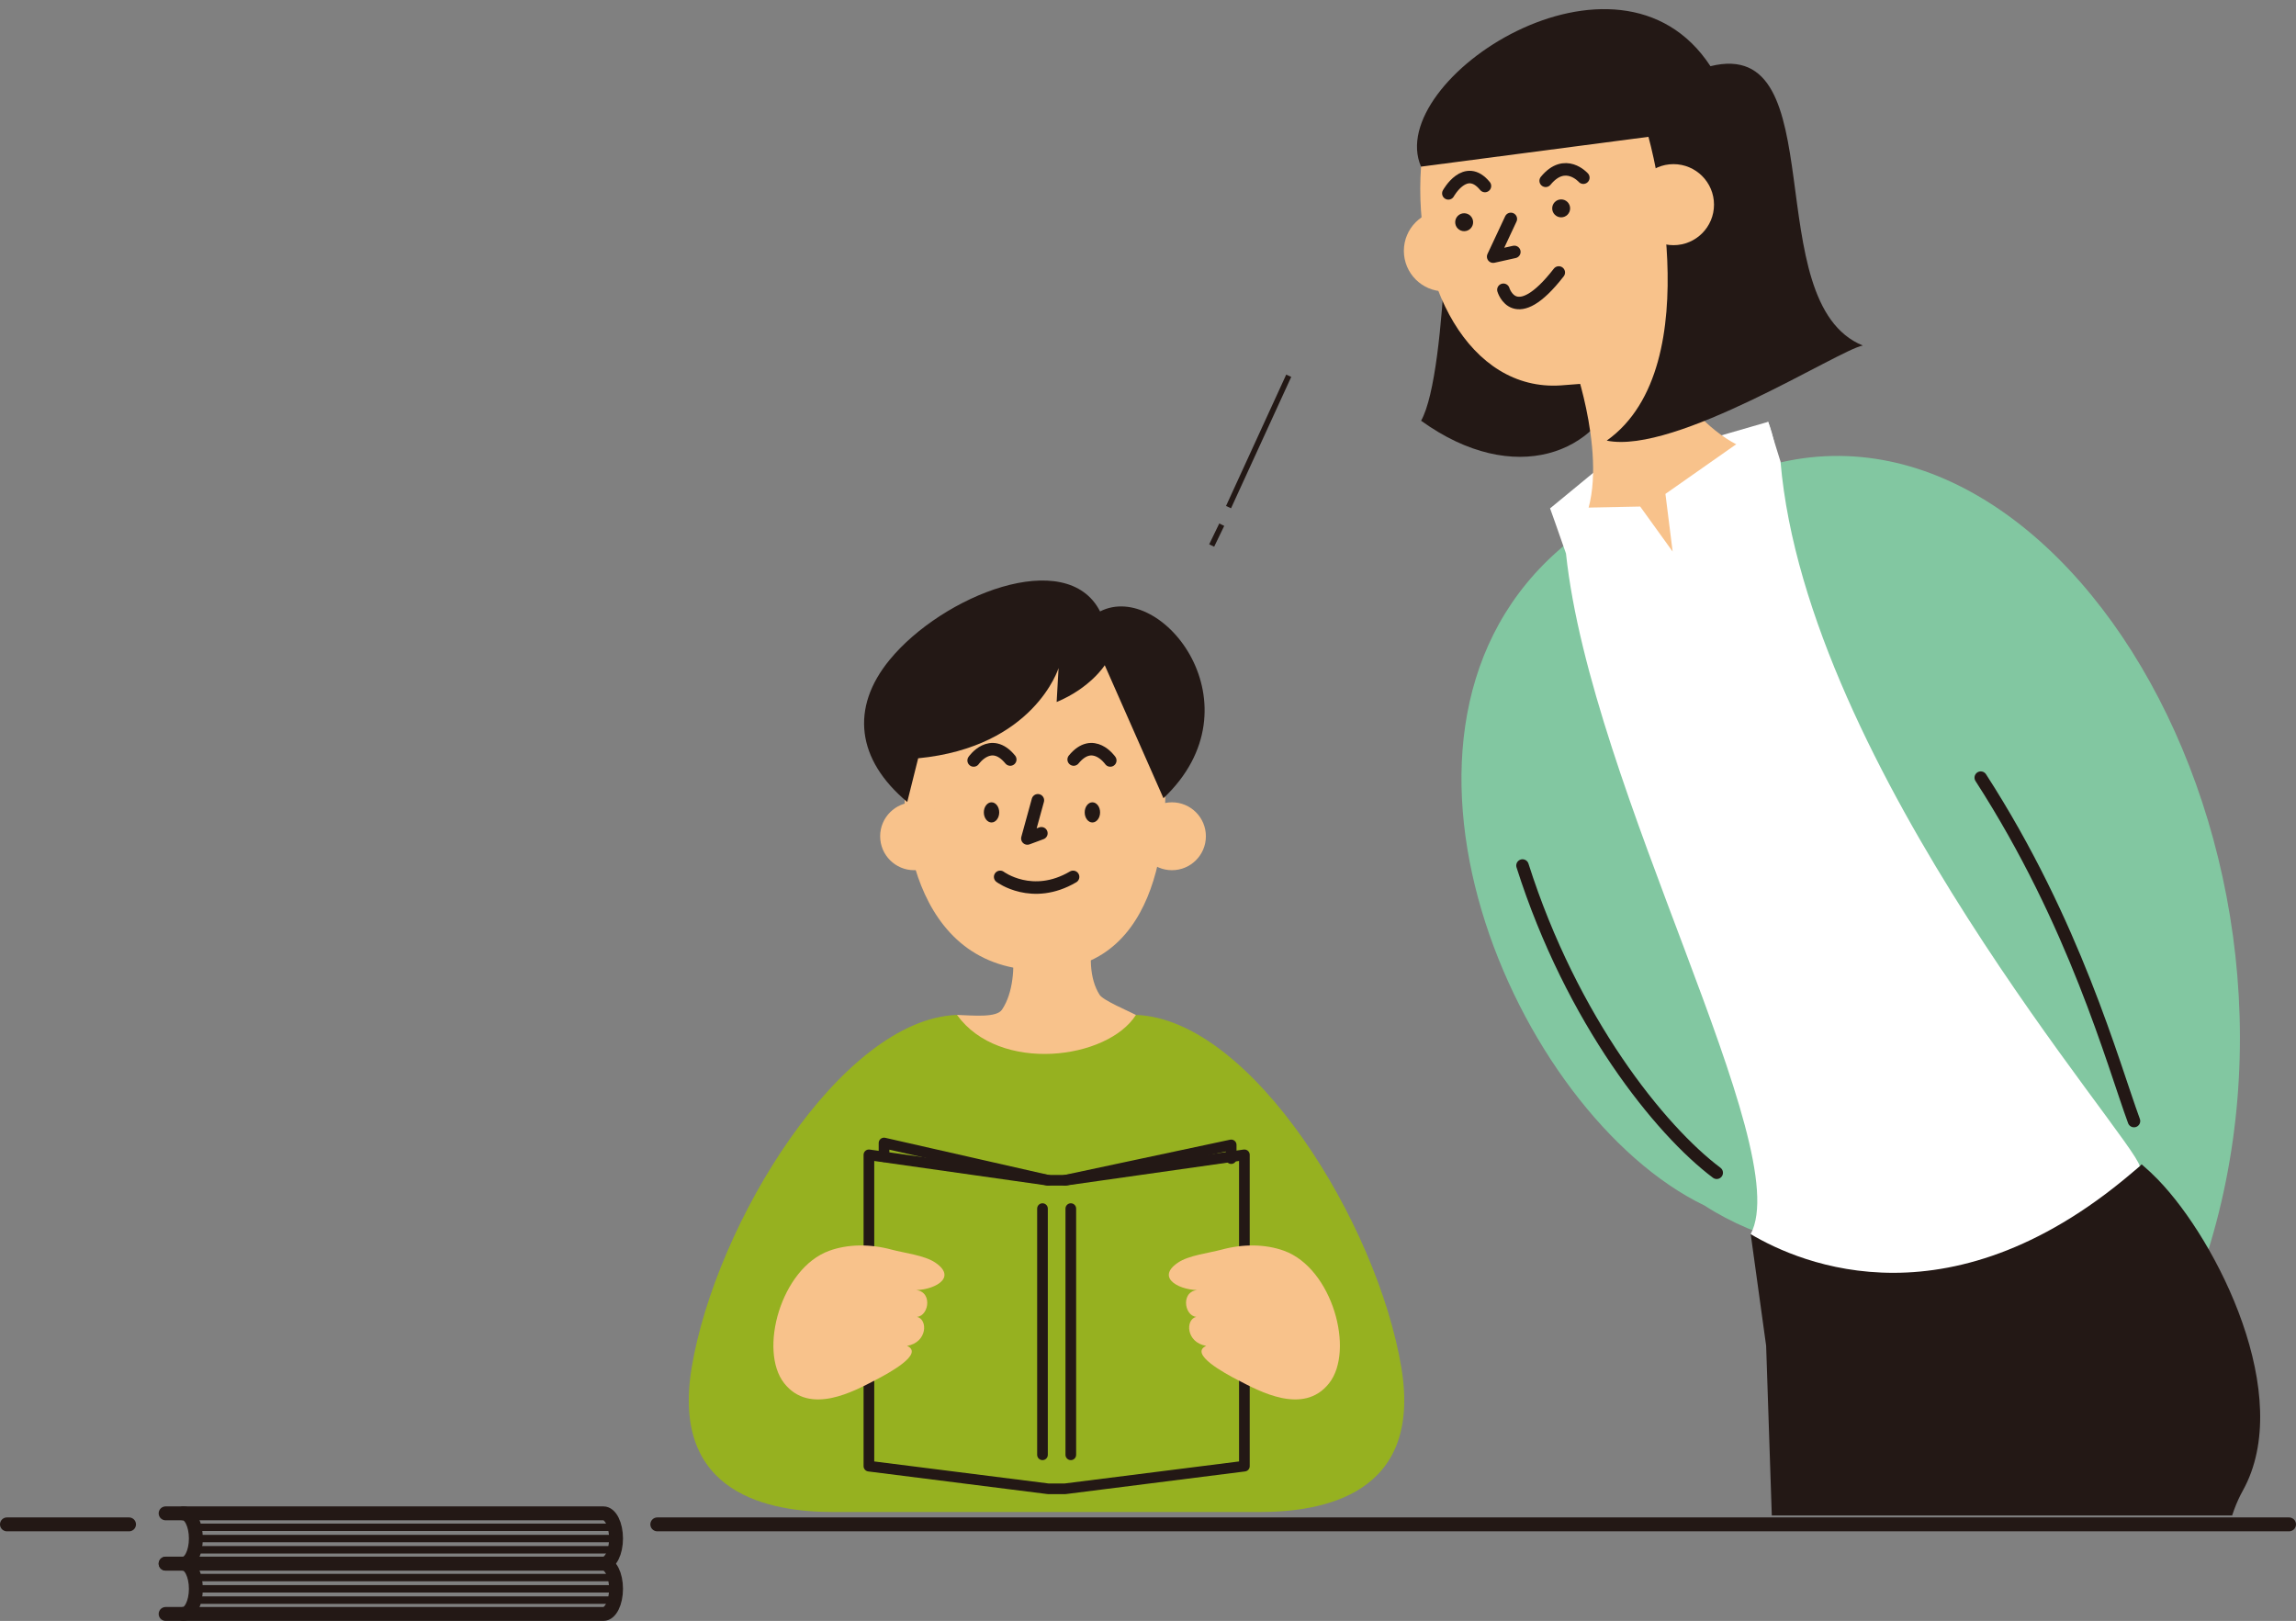
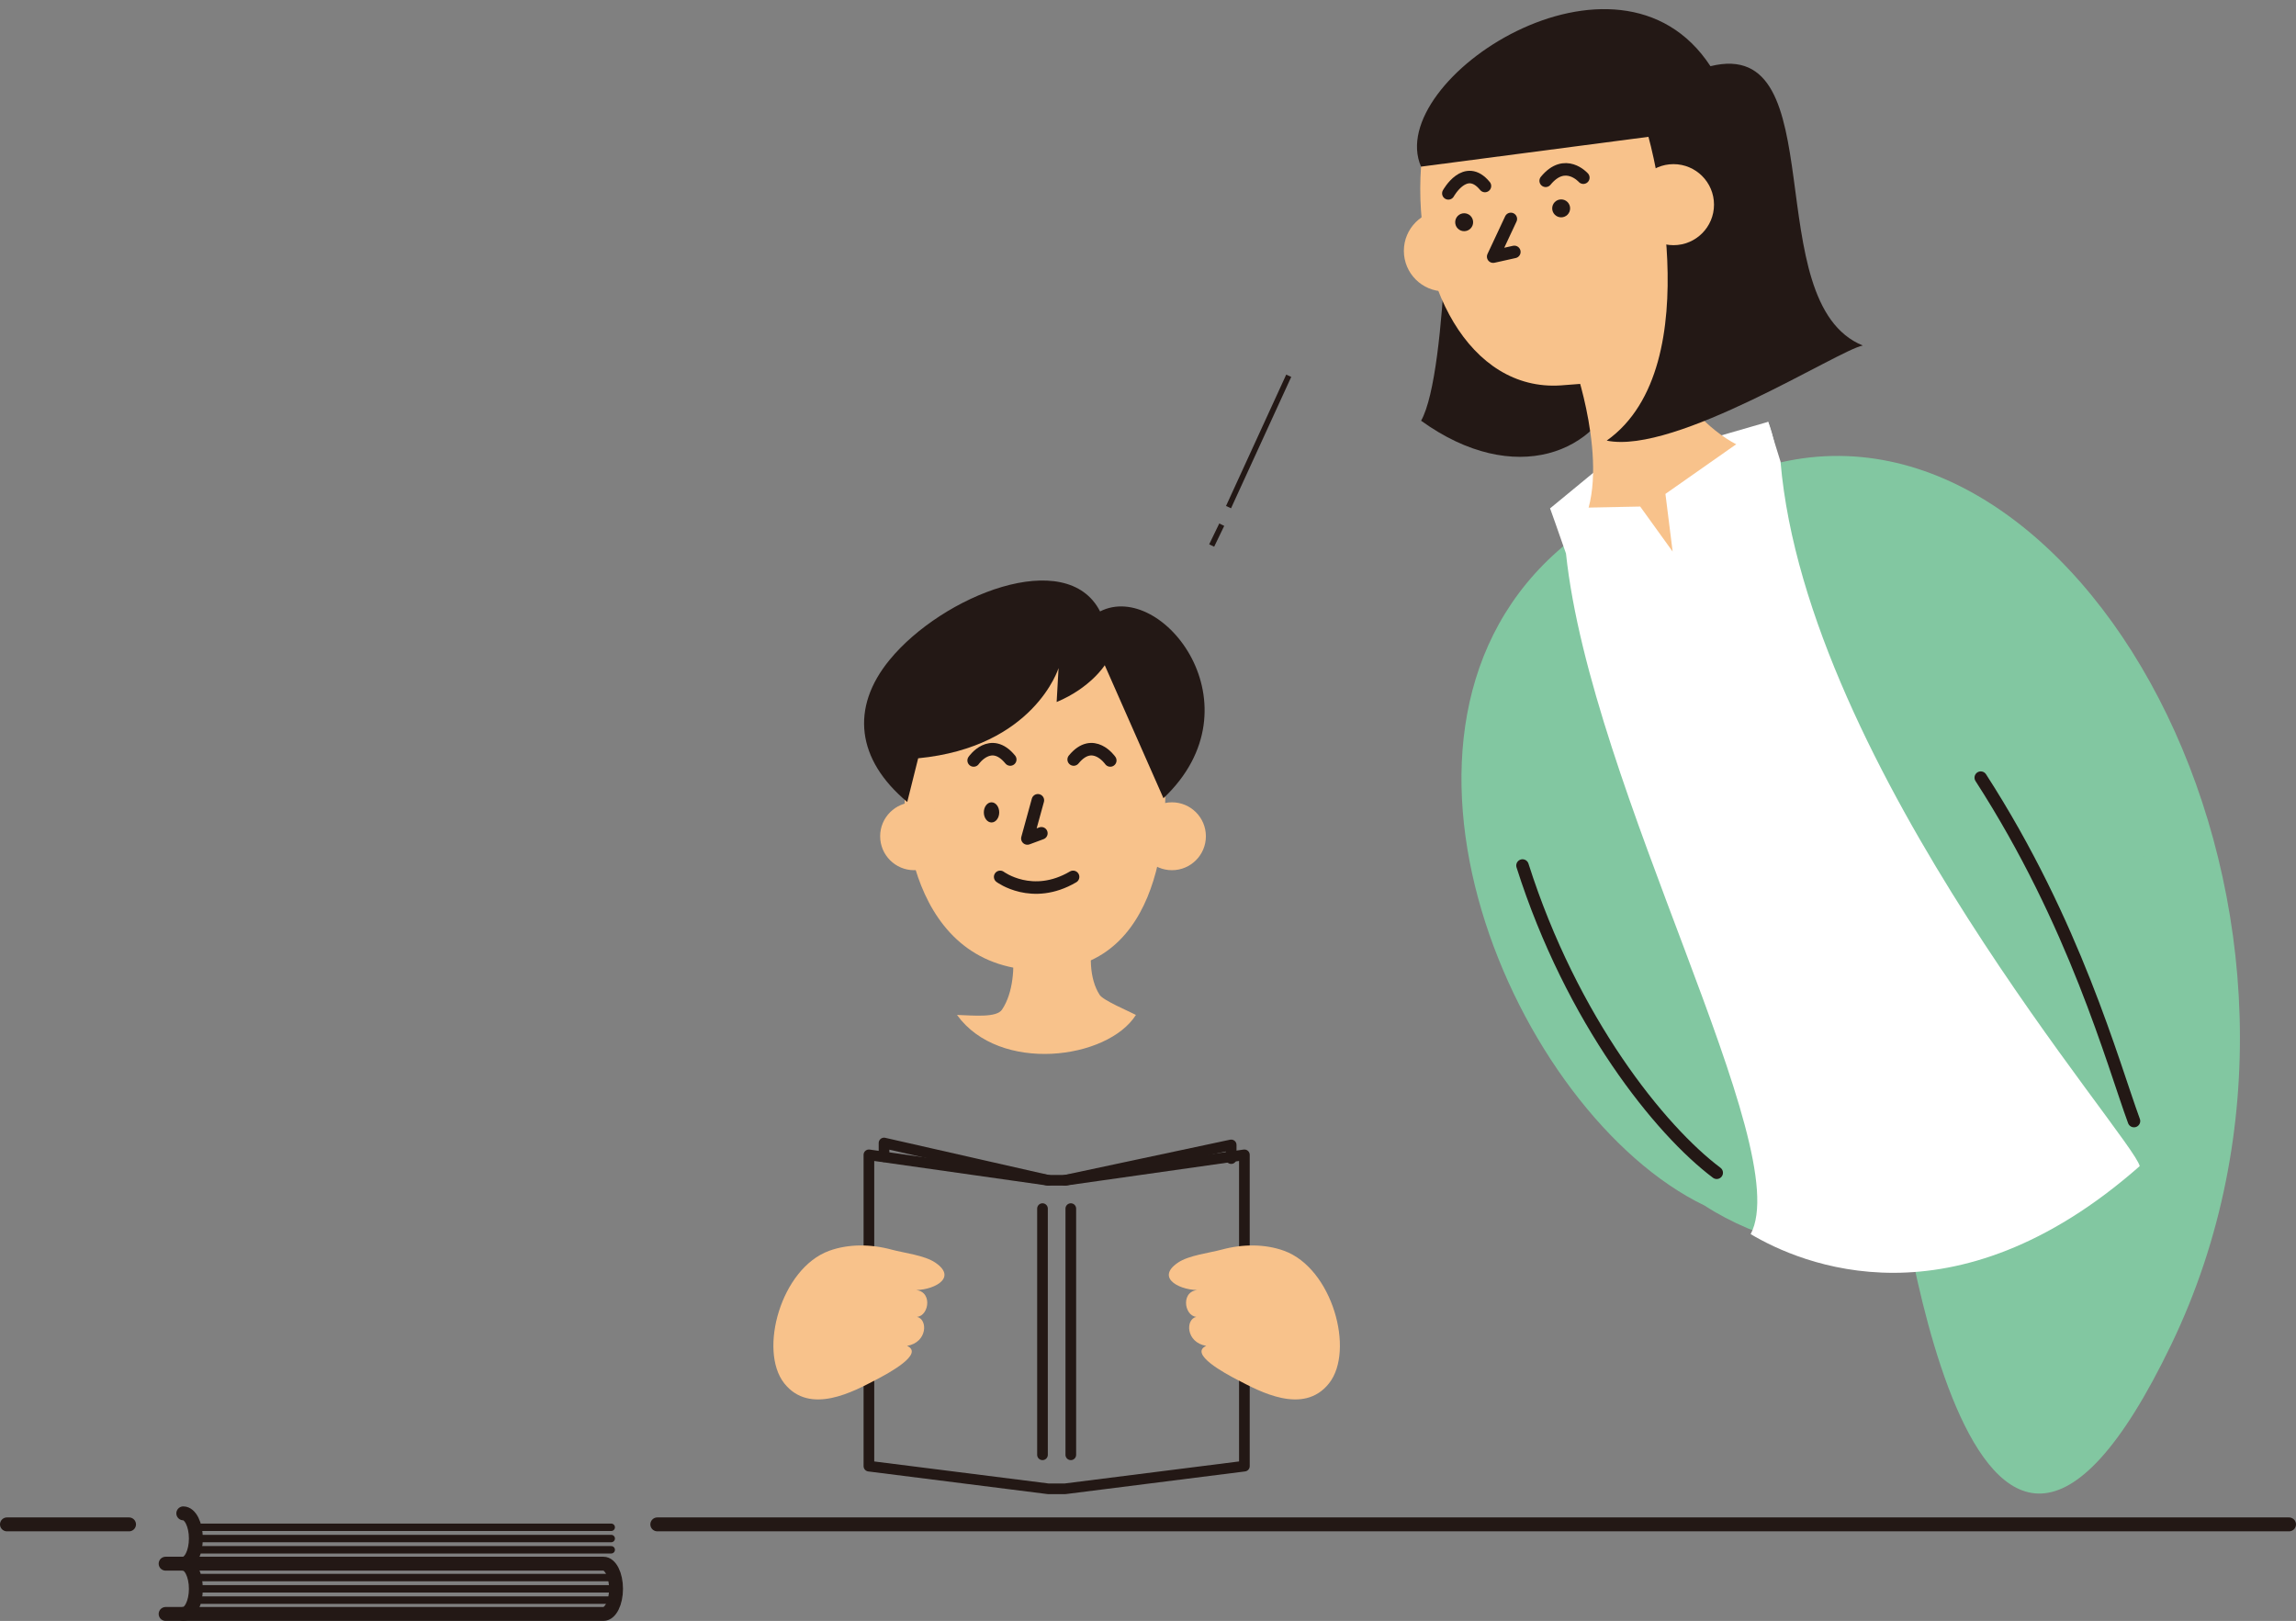
<svg xmlns="http://www.w3.org/2000/svg" id="_レイヤー_2" data-name="レイヤー 2" viewBox="0 0 432.93 305.64">
  <rect x="0" y="0" width="432.93" height="305.64" fill="#808080" stroke="none" />
  <defs>
    <style>
      .cls-1, .cls-2, .cls-3, .cls-4, .cls-5, .cls-6 {
        fill: none;
      }

      .cls-2 {
        stroke-width: 2.62px;
      }

      .cls-2, .cls-3, .cls-4, .cls-5, .cls-6 {
        stroke: #231815;
      }

      .cls-2, .cls-4, .cls-5, .cls-6 {
        stroke-linecap: round;
        stroke-linejoin: round;
      }

      .cls-7 {
        fill: #f8c28b;
      }

      .cls-8 {
        fill: #82c7a1;
      }

      .cls-9 {
        fill: #231815;
      }

      .cls-10 {
        fill: #fff;
      }

      .cls-3 {
        stroke-miterlimit: 10;
        stroke-width: 1.04px;
      }

      .cls-11 {
        fill: #96b120;
      }

      .cls-4 {
        stroke-width: 1.4px;
      }

      .cls-5 {
        stroke-width: 2.01px;
      }

      .cls-6 {
        stroke-width: 2.36px;
      }

      .cls-12 {
        clip-path: url(#clippath);
      }
    </style>
    <clipPath id="clippath">
      <rect class="cls-1" x="237.54" width="190.97" height="285.74" />
    </clipPath>
  </defs>
  <g id="_レイヤー_2-2" data-name="レイヤー 2">
    <g>
      <g class="cls-12">
        <circle class="cls-7" cx="272.35" cy="47.3" r="7.64" />
        <path class="cls-9" d="M273.17,25.54s0,44.53-5.21,53.79c17.64,12.72,33.83,6.07,37.59-7.23,3.76-13.3-32.39-46.56-32.39-46.56Z" />
        <path class="cls-10" d="M298.9,103.52l-6.61-7.67,8.28-6.82,32.83-9.49s9.23,21.95-15.63,26.39c0,0-14.88,8.25-18.87-2.41Z" />
        <path class="cls-8" d="M334.47,87.5c59.15-15.21,113.53,85.88,74.94,166.02s-52.19-36.61-52.19-36.61l-22.75-129.41Z" />
-         <path class="cls-9" d="M330.11,232.7l2.91,21.05,2.66,79.79,89.23.78s-11.99-35.29-2-53.27c9.89-17.8-4.79-47.03-15.98-58.6-29.68-30.67-76.82,10.25-76.82,10.25Z" />
        <path class="cls-8" d="M299.41,105.86c-5.56,2.52-2.39-4.77-4.77-2.75-40.6,34.36-9.08,106.95,26.78,124.21,19.79,12.86,54.72,14.44,82.06-7.43,5.75-4.6,9.66-84.59-26.95-113.28-16.6-13.01-24.44-14.26-42.97-18.36-18.5,2.77-14.24,9.71-34.15,17.63Z" />
        <path class="cls-7" d="M297.12,69.61s7.44,21.7-.1,31.47c.28,9.25,12.45,16.45,20.02,13.5,7.58-2.94,12.27-17.7,17.65-28.74-10.88,0-24.01-15.97-19.57-22.63" />
        <path class="cls-7" d="M335.54,48.12c0,18.88-22.43,23.31-41.26,24.55-17.15,1.13-27.88-19.08-26.33-41.25,12.87-30.63,68.12-10.03,69.05-1.71.92,8.32-1.46,18.41-1.46,18.41" />
        <polyline class="cls-6" points="284.88 41.28 281.55 48.39 285.54 47.5" />
        <circle class="cls-9" cx="294.37" cy="39.29" r="1.69" />
        <path class="cls-6" d="M298.55,33.5s-3.43-3.89-7.1.59" />
        <circle class="cls-9" cx="276.08" cy="41.9" r="1.69" />
        <path class="cls-6" d="M273.1,36.46s3.23-5.87,6.9-1.39" />
-         <path class="cls-6" d="M283.48,54.64s2.17,7.39,10.44-3.26" />
        <path class="cls-6" d="M287.08,163.2c9.32,29.3,25.97,49.94,36.62,57.93" />
        <path class="cls-6" d="M373.49,146.63c17.76,27.52,24.85,53.74,28.89,64.75" />
        <path class="cls-10" d="M335.76,87.13l-2.36-7.59-19.37,13.59,1.36,10.87-6.12-8.49-16.99.34s1.61,4.5,3,8.52c4.74,44.61,43.46,112.13,34.82,128.33,9.42,5.59,38.21,18.14,73.36-12.82-1.11-5.3-62.76-75.11-67.72-132.75Z" />
        <path class="cls-9" d="M310.82,25.8l-42.87,5.62c-7.11-16.32,37.13-45.59,54.57-18.94,23.46-5.82,8.78,44.57,28.73,52.67-4.46.78-35.3,20.64-48.29,17.93,19.95-14.17,7.87-57.28,7.87-57.28Z" />
        <circle class="cls-7" cx="315.55" cy="38.59" r="7.64" />
      </g>
      <line class="cls-2" x1="123.94" y1="287.43" x2="431.62" y2="287.43" />
      <line class="cls-2" x1="1.31" y1="287.43" x2="24.33" y2="287.43" />
      <g>
        <path class="cls-7" d="M219.57,144.82c.89,12.63-1.12,39.67-25.14,38.07-24.11-1.61-24.97-31.94-23.37-39.23,0,0,12.26-29.61,34.08-22.97,21.82,6.64,14.43,24.14,14.43,24.14Z" />
-         <path class="cls-11" d="M237.48,285.1c11.82,0,30.73-3.18,26.77-27.16-4.51-27.28-28.28-65.81-50.05-66.57-10.79,5.59-33.74,0-33.74,0-21.77.76-45.54,39.29-50.05,66.57-3.96,23.98,14.94,27.16,26.77,27.16" />
        <path class="cls-7" d="M189.78,171.7s3.45,12.23-.84,18.67c-1.03,1.55-5.29,1.11-8.49,1,7.99,11.1,28.41,8.43,33.74,0-1.3-.69-6.17-2.72-6.85-3.79-3.9-6.13-.19-17.78,3.74-23.68" />
        <polyline class="cls-5" points="197.64 222.55 166.69 215.52 166.69 218.1" />
        <polyline class="cls-5" points="232.15 218.46 232.15 215.88 200.84 222.55" />
        <polygon class="cls-5" points="234.64 276.45 200.84 280.72 197.64 280.72 163.84 276.45 163.84 261.15 163.84 234.11 163.84 217.75 197.64 222.55 200.84 222.55 234.64 217.75 234.64 276.45" />
        <path class="cls-7" d="M147.86,260.81c-4.85-6.17-.62-21.66,8.5-24.97,3.56-1.29,7.76-1.3,11.75-.22,2.39.65,6.21,1.06,8.26,2.46,4.48,3.04-.83,5.39-4.24,5.15,3.85-.2,3.13,4.91.77,5.07,2.09.46,1.98,4.82-1.86,5.47,3.27,1.5-3.4,5.12-5.97,6.45-3.93,2.03-12.36,6.76-17.21.59Z" />
        <line class="cls-5" x1="196.57" y1="227.89" x2="196.57" y2="274.31" />
        <line class="cls-5" x1="201.91" y1="227.89" x2="201.91" y2="274.31" />
        <path class="cls-7" d="M250.62,260.81c4.85-6.17.62-21.66-8.5-24.97-3.56-1.29-7.76-1.3-11.75-.22-2.39.65-6.21,1.06-8.26,2.46-4.48,3.04.83,5.39,4.24,5.15-3.85-.2-3.13,4.91-.77,5.07-2.09.46-1.98,4.82,1.86,5.47-3.27,1.5,3.4,5.12,5.97,6.45,3.93,2.03,12.36,6.76,17.21.59Z" />
        <ellipse class="cls-9" cx="186.96" cy="153.18" rx="1.45" ry="1.9" />
        <polyline class="cls-6" points="195.7 150.9 193.72 158.1 196.36 157.12" />
        <path class="cls-6" d="M183.59,143.39s3.23-4.66,6.9-.18" />
-         <ellipse class="cls-9" cx="205.98" cy="153.18" rx="1.45" ry="1.9" />
        <path class="cls-6" d="M209.35,143.39s-3.23-4.66-6.9-.18" />
        <path class="cls-6" d="M188.59,165.34s6.05,4.53,13.75,0" />
        <path class="cls-9" d="M207.42,115.29c11.72-5.99,30.39,17.79,11.96,35.22l-11.07-25.08s-2.67,4.27-9.07,6.94l.36-6.4s-4.59,14.88-26.47,17.01l-2.06,8.24c-9.53-7.97-10.77-17.75-3.31-26.82,9.95-12.12,33.35-21.48,39.67-9.11Z" />
        <circle class="cls-7" cx="172.36" cy="157.68" r="6.4" />
        <circle class="cls-7" cx="220.98" cy="157.68" r="6.4" />
      </g>
      <g>
        <g>
          <path class="cls-2" d="M31.23,294.84h82.56c1.31,0,2.37,2.12,2.37,4.74s-1.06,4.74-2.37,4.74H31.23" />
          <path class="cls-2" d="M34.56,294.84c1.31,0,2.37,2.12,2.37,4.74s-1.06,4.74-2.37,4.74" />
          <line class="cls-4" x1="36.93" y1="299.58" x2="115.25" y2="299.58" />
          <line class="cls-4" x1="36.93" y1="297.46" x2="115.25" y2="297.46" />
          <line class="cls-4" x1="36.93" y1="301.71" x2="115.25" y2="301.71" />
        </g>
        <g>
-           <path class="cls-2" d="M31.23,285.35h82.56c1.31,0,2.37,2.12,2.37,4.74s-1.06,4.74-2.37,4.74H31.23" />
          <path class="cls-2" d="M34.56,285.35c1.31,0,2.37,2.12,2.37,4.74s-1.06,4.74-2.37,4.74" />
          <line class="cls-4" x1="36.93" y1="290.1" x2="115.25" y2="290.1" />
          <line class="cls-4" x1="36.93" y1="287.98" x2="115.25" y2="287.98" />
          <line class="cls-4" x1="36.93" y1="292.22" x2="115.25" y2="292.22" />
        </g>
      </g>
      <g>
        <line class="cls-3" x1="243" y1="70.85" x2="231.65" y2="95.62" />
        <line class="cls-3" x1="230.37" y1="98.93" x2="228.47" y2="102.86" />
      </g>
    </g>
  </g>
</svg>